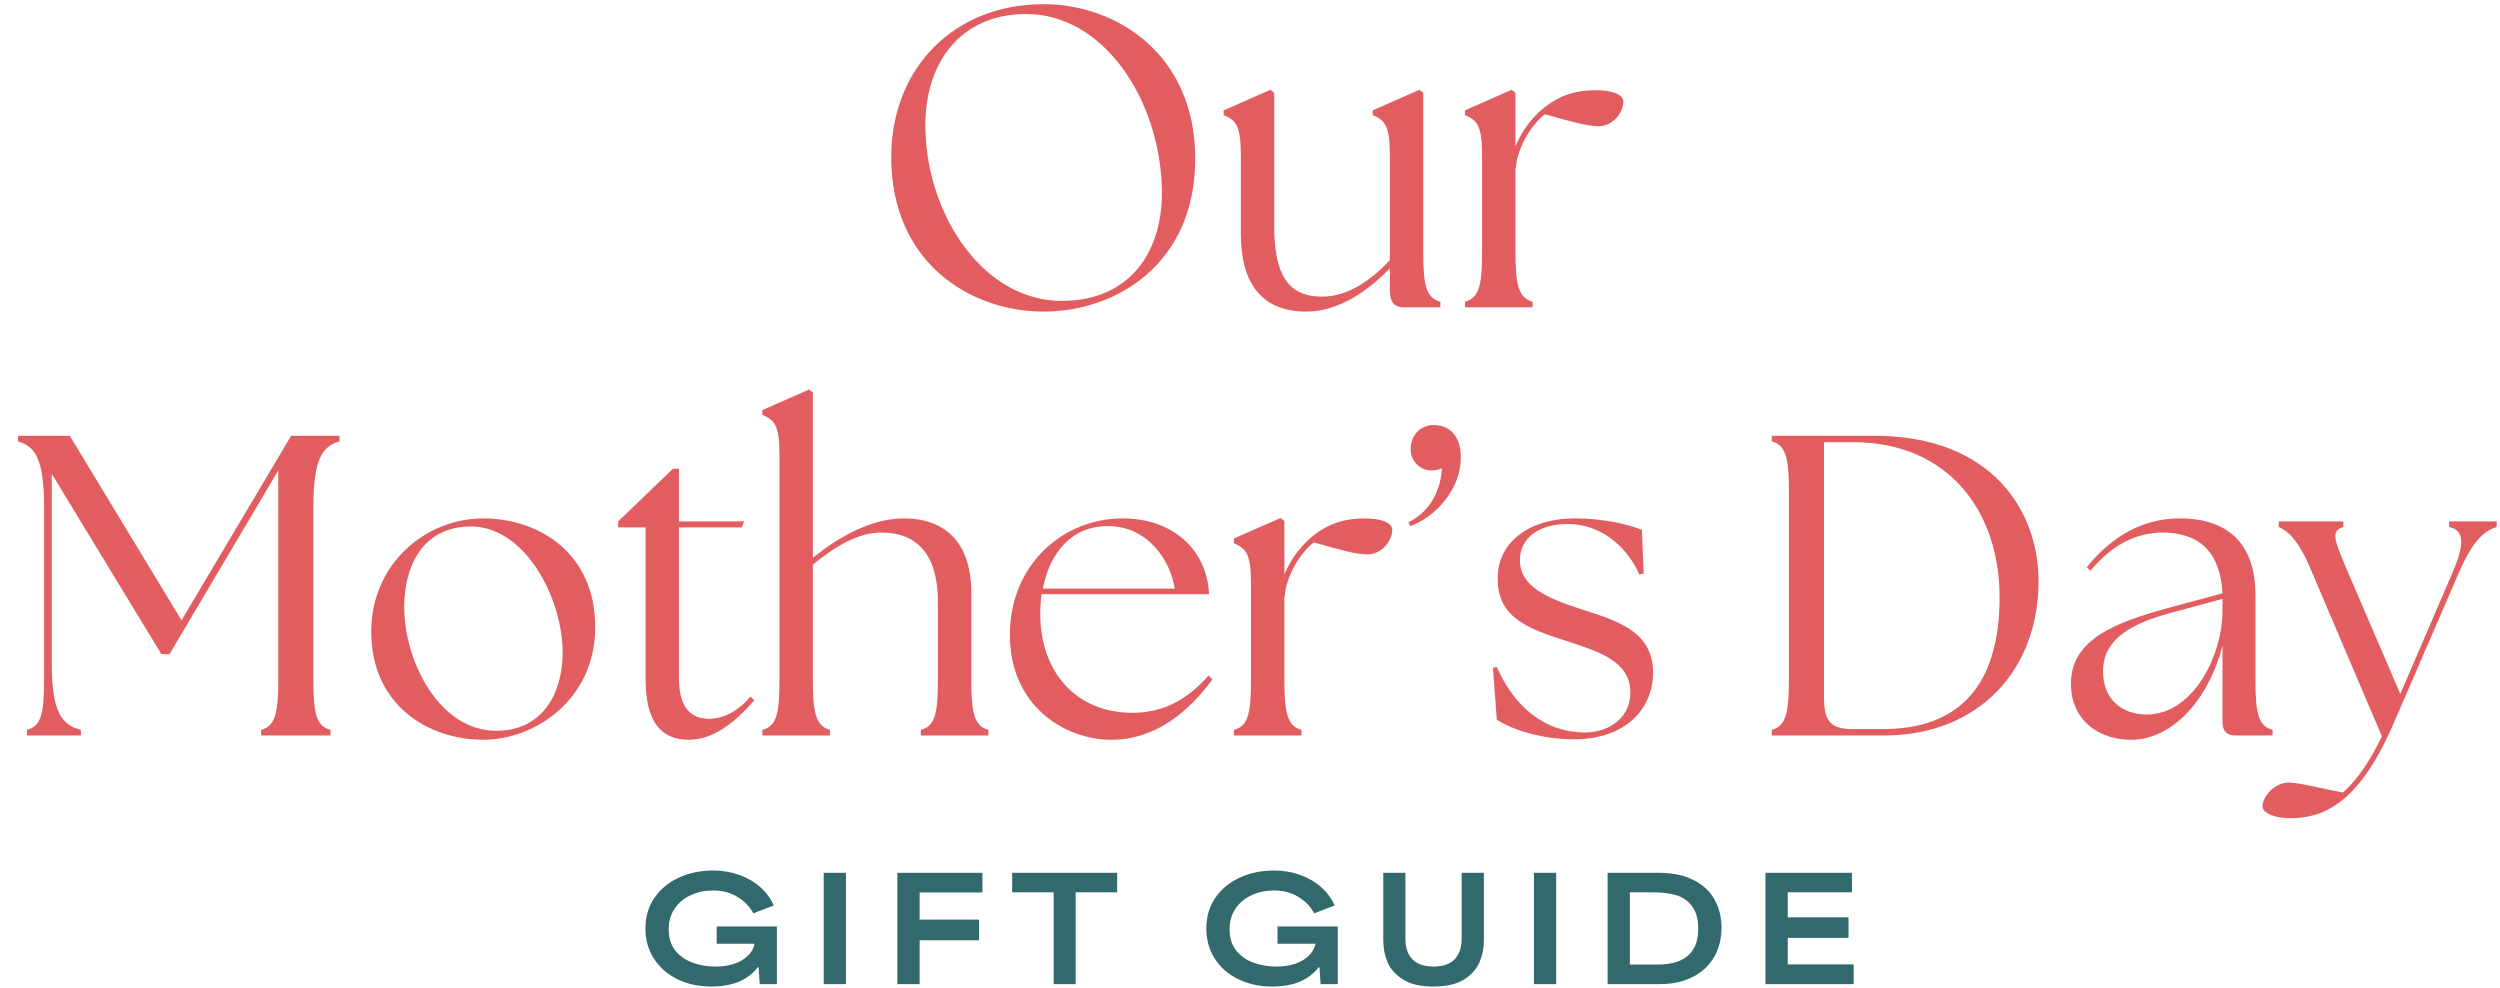
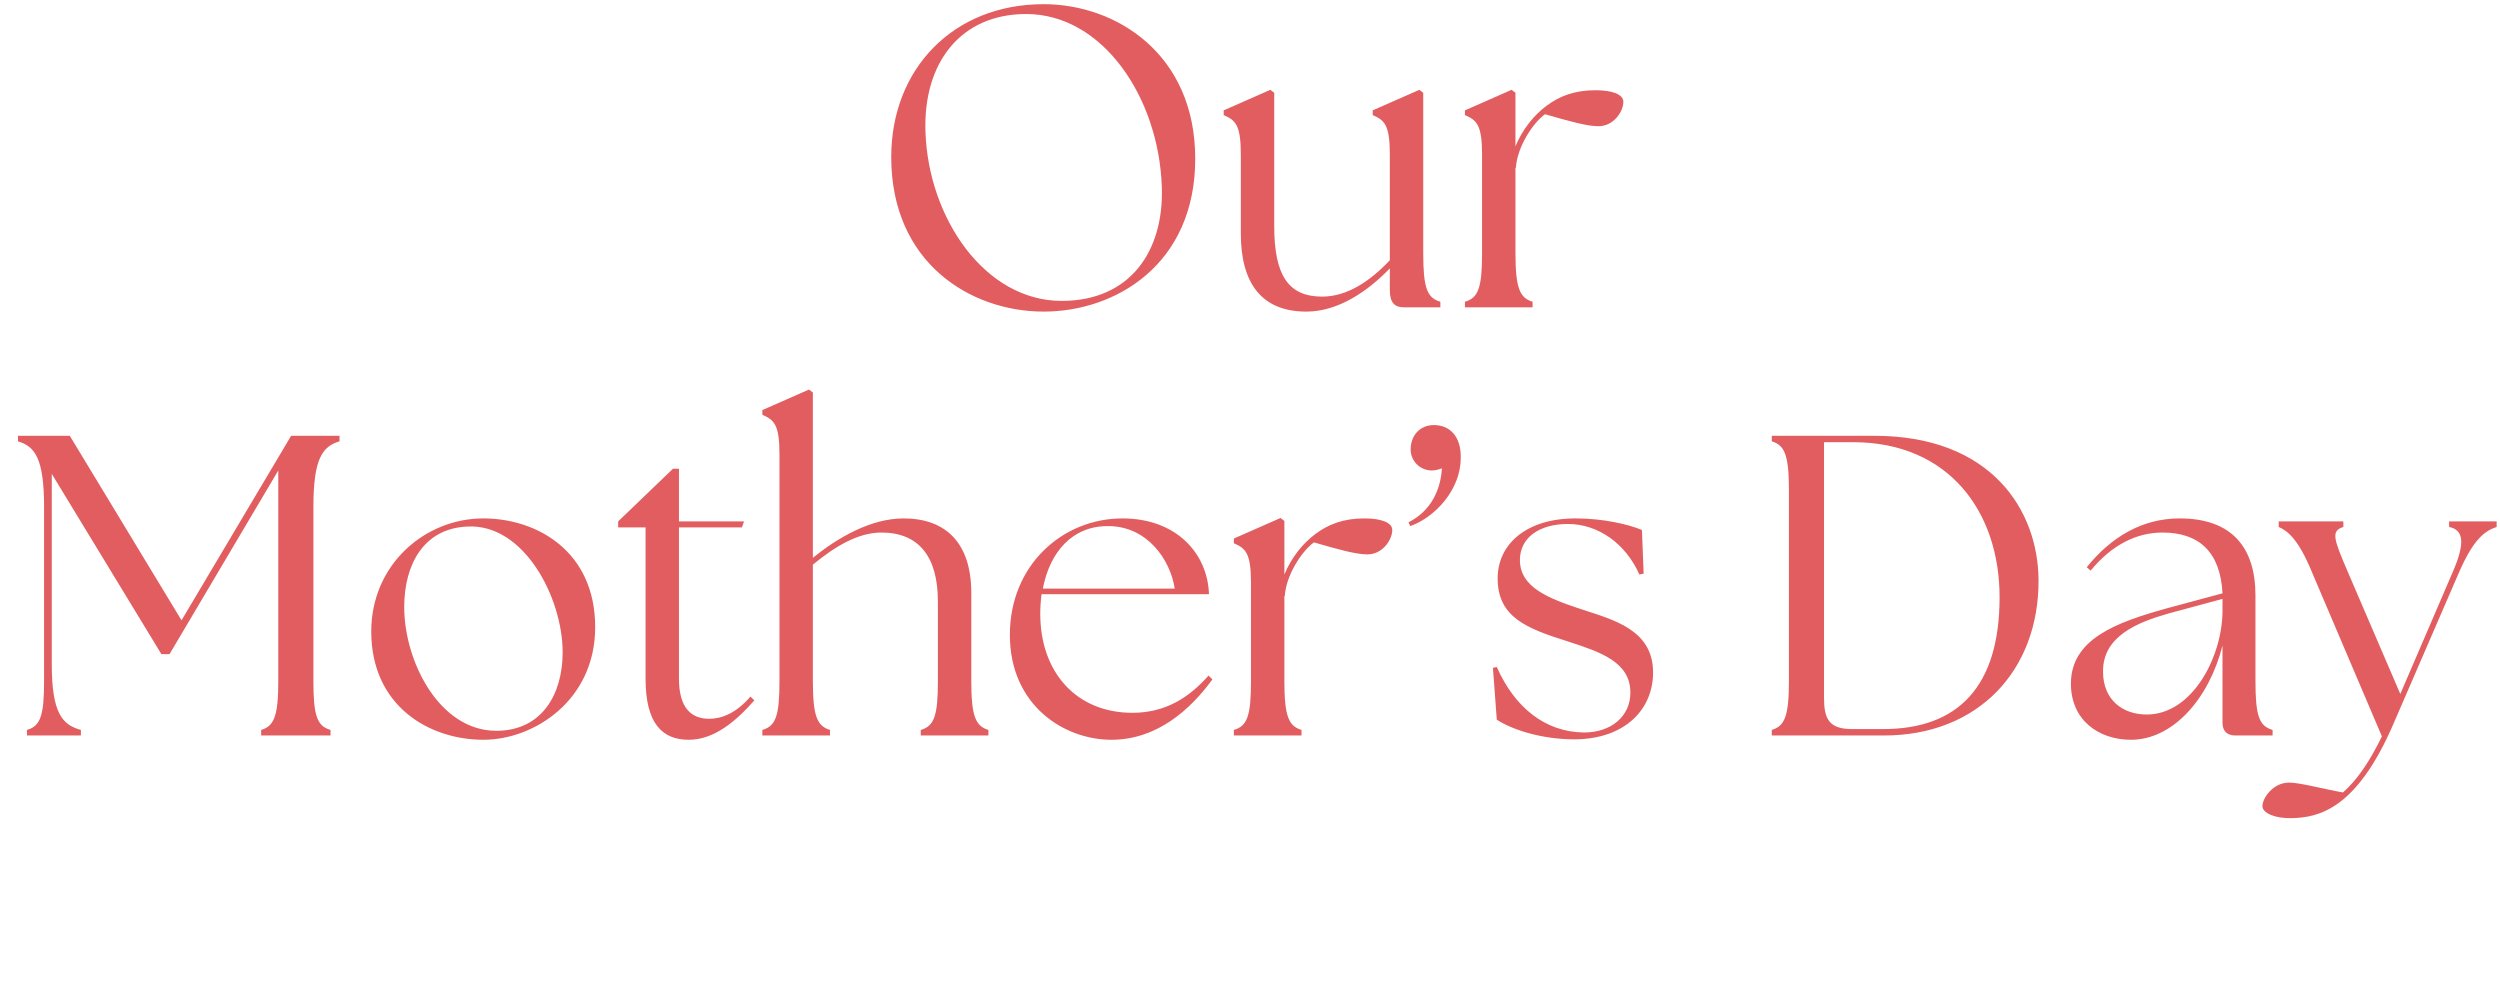
<svg xmlns="http://www.w3.org/2000/svg" width="362" height="143" viewBox="0 0 362 143" fill="none">
  <path d="M151.122 45.12C140.582 45.12 129.05 38.114 129.05 22.738C129.05 10.028 137.978 0.604 151.122 0.604C161.6 0.604 173.07 7.796 173.07 22.986C173.07 38.3 161.538 45.12 151.122 45.12ZM153.726 43.57C163.646 43.57 168.544 36.378 168.234 27.078C167.8 14.12 159.678 2.03 148.58 2.03C139.156 2.03 133.638 9.036 134.01 19.142C134.444 31.604 142.628 43.57 153.726 43.57ZM189.158 45.12C182.648 45.12 179.672 40.966 179.672 33.836V22.366C179.672 18.026 178.866 17.406 177.192 16.662V15.98L183.95 13.004L184.508 13.438V32.72C184.508 39.788 186.492 42.95 191.452 42.95C195.11 42.95 198.458 40.656 201.248 37.68V22.366C201.248 18.026 200.442 17.406 198.768 16.662V15.98L205.526 13.004L206.084 13.438V36.626C206.084 41.71 206.642 43.136 208.564 43.694V44.5H203.294C201.93 44.5 201.248 43.818 201.248 42.02V38.858C198.086 42.144 193.808 45.12 189.158 45.12ZM212.123 44.5V43.694C214.045 43.136 214.603 41.71 214.603 36.626V22.366C214.603 18.026 213.797 17.406 212.123 16.662V15.98L218.881 13.004L219.439 13.438V21.188C220.431 18.77 222.105 16.662 223.965 15.298C225.887 13.872 228.057 13.066 231.033 13.066C233.513 13.066 235.063 13.686 235.063 14.74C235.063 16.104 233.699 18.274 231.467 18.274C229.793 18.274 227.375 17.592 223.717 16.538C221.919 17.84 219.687 21.312 219.501 24.288H219.439V36.626C219.439 41.71 220.059 43.136 221.919 43.694V44.5H212.123ZM3.902 106.5V105.694C5.824 105.136 6.382 103.71 6.382 98.626V73.454C6.382 66.386 5.08 64.65 2.6 63.906V63.1H10.102L26.284 89.822L42.156 63.1H49.162V63.906C46.682 64.65 45.38 66.386 45.38 73.454V98.626C45.38 103.71 45.938 105.136 47.86 105.694V106.5H37.816V105.694C39.676 105.136 40.296 103.71 40.296 98.626V68.122L24.548 94.72H23.37L7.498 68.618V96.146C7.498 103.214 8.986 104.95 11.714 105.694V106.5H3.902ZM70.001 107.12C62.127 107.12 53.757 102.222 53.757 91.434C53.757 81.762 61.507 75.066 70.001 75.066C77.689 75.066 86.183 79.778 86.183 90.814C86.183 101.416 77.317 107.12 70.001 107.12ZM71.861 105.818C78.495 105.818 81.471 100.486 81.471 94.472C81.471 86.474 75.829 75.81 67.707 76.244C61.383 76.492 58.531 81.7 58.531 87.9C58.531 95.774 63.615 105.818 71.861 105.818ZM99.739 107.12C95.833 107.12 93.477 104.702 93.477 98.254V76.368H89.509V75.5L97.445 67.874H98.313V75.5H107.737L107.427 76.368H98.313V98.254C98.313 102.47 100.049 104.082 102.715 104.082C104.451 104.082 106.621 103.276 108.667 100.858L109.225 101.416C106.559 104.454 103.397 107.12 99.739 107.12ZM110.387 106.5V105.694C112.309 105.136 112.867 103.71 112.867 98.626V65.766C112.867 61.426 112.061 60.806 110.387 60.062V59.38L117.145 56.404L117.703 56.838V80.77C121.299 77.856 126.073 75.066 130.847 75.066C136.923 75.066 140.643 78.6 140.643 85.854V98.626C140.643 103.71 141.263 105.136 143.123 105.694V106.5H133.327V105.694C135.249 105.136 135.807 103.71 135.807 98.626V87.094C135.807 80.646 133.079 77.112 127.623 77.112C124.213 77.112 120.865 79.158 117.703 81.762V98.626C117.703 103.71 118.323 105.136 120.183 105.694V106.5H110.387ZM160.923 107.12C154.103 107.12 146.229 102.16 146.229 91.93C146.229 81.824 153.855 75.066 162.535 75.066C170.347 75.066 174.873 80.15 175.059 86.04H150.817C150.693 86.97 150.631 87.9 150.631 88.892C150.631 97.386 155.901 103.214 163.961 103.214C168.735 103.214 172.145 101.044 174.997 97.82L175.555 98.378C172.393 102.718 167.557 107.12 160.923 107.12ZM151.003 85.234H170.099C169.479 81.08 166.131 76.182 160.489 76.182C155.219 76.12 151.995 80.026 151.003 85.234ZM178.662 106.5V105.694C180.584 105.136 181.142 103.71 181.142 98.626V84.366C181.142 80.026 180.336 79.406 178.662 78.662V77.98L185.42 75.004L185.978 75.438V83.188C186.97 80.77 188.644 78.662 190.504 77.298C192.426 75.872 194.596 75.066 197.572 75.066C200.052 75.066 201.602 75.686 201.602 76.74C201.602 78.104 200.238 80.274 198.006 80.274C196.332 80.274 193.914 79.592 190.256 78.538C188.458 79.84 186.226 83.312 186.04 86.288H185.978V98.626C185.978 103.71 186.598 105.136 188.458 105.694V106.5H178.662ZM203.953 75.624C207.177 74.012 208.603 70.974 208.789 67.812C208.293 67.998 207.859 68.122 207.301 68.122C205.627 68.122 204.263 66.758 204.263 65.084C204.263 63.038 205.627 61.55 207.611 61.55C210.029 61.55 211.579 63.286 211.517 66.324C211.517 70.85 207.859 74.88 204.201 76.182L203.953 75.624ZM228.019 107.058C223.059 107.058 218.781 105.57 216.735 104.206L216.177 96.704L216.735 96.58C219.339 102.47 223.741 106.004 229.383 106.066C233.227 106.066 236.079 103.772 236.079 100.3C236.079 95.836 231.739 94.41 226.965 92.86C221.075 91 216.859 89.388 216.859 83.746C216.859 78.848 220.951 75.066 228.143 75.066C232.173 75.066 235.831 75.934 237.753 76.74L238.001 83.064L237.381 83.188C235.397 78.724 231.429 75.872 227.027 75.872C222.811 75.872 220.083 77.918 220.083 81.08C220.083 84.986 224.051 86.598 228.949 88.21C233.661 89.76 239.365 91.186 239.365 97.386C239.365 102.594 235.459 106.996 228.019 107.058ZM272.799 106.5H256.555V105.694C258.415 105.136 259.035 103.71 259.035 98.626V70.974C259.035 65.89 258.415 64.464 256.555 63.906V63.1H271.373C288.423 63.1 295.119 73.95 295.181 83.994C295.243 97.076 286.439 106.5 272.799 106.5ZM272.675 105.57C283.525 105.57 289.539 99.432 289.539 86.474C289.539 74.074 282.161 64.03 268.335 64.03H264.119V101.044C264.119 103.958 264.739 105.57 268.149 105.57H272.675ZM323.677 106.5C322.437 106.5 321.817 105.818 321.817 104.64V93.48C319.895 101.106 314.687 107.12 308.549 107.12C303.961 107.12 299.869 104.33 299.869 98.998C299.869 92.55 306.379 90.132 313.757 88.086L321.817 85.916C321.507 79.902 318.407 77.112 313.137 77.112C309.417 77.112 305.821 78.848 302.721 82.63L302.163 82.134C305.697 77.732 310.223 75.066 315.617 75.066C323.119 75.066 326.591 79.22 326.591 86.226V98.626C326.591 103.71 327.149 105.136 329.071 105.694V106.5H323.677ZM304.519 97.262C304.519 101.292 307.309 103.462 310.843 103.462C317.477 103.462 321.755 95.092 321.817 88.582V86.846V86.722L314.005 88.83C309.417 90.132 304.457 92.178 304.519 97.262ZM331.816 118.466C329.398 118.528 327.6 117.722 327.6 116.73C327.6 115.552 329.15 113.32 331.444 113.32C333.056 113.32 336.404 114.25 339.256 114.746C341.426 112.886 343.348 109.848 344.898 106.624L334.73 82.754C332.808 78.104 331.258 76.864 329.956 76.306V75.5H339.318V76.306C337.458 76.864 337.954 78.104 339.938 82.754L347.564 100.486L355.19 82.754C356.926 78.724 356.802 76.74 354.632 76.306V75.5H361.514V76.306C359.778 76.864 358.166 78.104 356.12 82.754L346.51 104.95C341.24 117.102 335.784 118.404 331.816 118.466Z" fill="#E25D60" />
-   <path d="M102.988 142.851C101.169 142.851 99.529 142.493 98.069 141.777C96.622 141.06 95.493 140.068 94.68 138.801C93.867 137.519 93.46 136.073 93.46 134.461C93.46 132.738 93.901 131.244 94.783 129.976C95.665 128.708 96.85 127.737 98.338 127.062C99.826 126.387 101.458 126.049 103.236 126.049C104.6 126.049 105.874 126.263 107.059 126.69C108.244 127.117 109.263 127.716 110.118 128.488C110.972 129.246 111.612 130.121 112.04 131.113L109.084 132.249C108.533 131.244 107.755 130.444 106.749 129.852C105.757 129.246 104.586 128.943 103.236 128.943C102.064 128.943 100.99 129.17 100.012 129.625C99.033 130.079 98.255 130.734 97.676 131.588C97.111 132.428 96.829 133.414 96.829 134.543C96.829 135.825 97.16 136.872 97.821 137.685C98.496 138.484 99.343 139.062 100.363 139.421C101.382 139.779 102.443 139.958 103.546 139.958C104.565 139.958 105.481 139.827 106.294 139.565C107.107 139.29 107.768 138.904 108.278 138.408C108.802 137.912 109.132 137.326 109.27 136.651C108.03 136.651 107.107 136.651 106.501 136.651C105.895 136.651 104.985 136.651 103.773 136.651V134.151H112.494V142.5H110.014C110 142.335 109.987 142.176 109.973 142.025C109.959 141.653 109.938 141.329 109.911 141.053C109.897 140.764 109.876 140.433 109.849 140.061H109.725C109.036 140.971 108.127 141.666 106.997 142.149C105.867 142.617 104.531 142.851 102.988 142.851ZM119.271 126.38H122.495V142.5H119.271V126.38ZM129.939 126.38H142.257V129.232C140.204 129.232 138.674 129.232 137.669 129.232C136.663 129.232 135.161 129.232 133.163 129.232C133.163 130.128 133.163 130.796 133.163 131.237C133.163 131.664 133.163 132.304 133.163 133.159C135.106 133.159 136.553 133.159 137.503 133.159C138.454 133.159 139.873 133.159 141.761 133.159V136.155C139.818 136.155 138.371 136.155 137.421 136.155C136.47 136.155 135.051 136.155 133.163 136.155C133.163 137.588 133.163 138.656 133.163 139.359C133.163 140.048 133.163 141.095 133.163 142.5H129.939V126.38ZM152.573 129.211C151.195 129.211 150.175 129.211 149.514 129.211C148.866 129.211 147.881 129.211 146.559 129.211V126.38H161.769V129.211C160.405 129.211 159.393 129.211 158.731 129.211C158.084 129.211 157.092 129.211 155.755 129.211V142.5H152.573V129.211ZM184.201 142.851C182.382 142.851 180.743 142.493 179.282 141.777C177.836 141.06 176.706 140.068 175.893 138.801C175.08 137.519 174.674 136.073 174.674 134.461C174.674 132.738 175.115 131.244 175.996 129.976C176.878 128.708 178.063 127.737 179.551 127.062C181.039 126.387 182.672 126.049 184.449 126.049C185.813 126.049 187.088 126.263 188.272 126.69C189.457 127.117 190.477 127.716 191.331 128.488C192.185 129.246 192.826 130.121 193.253 131.113L190.298 132.249C189.747 131.244 188.968 130.444 187.962 129.852C186.97 129.246 185.799 128.943 184.449 128.943C183.278 128.943 182.203 129.17 181.225 129.625C180.247 130.079 179.468 130.734 178.89 131.588C178.325 132.428 178.042 133.414 178.042 134.543C178.042 135.825 178.373 136.872 179.034 137.685C179.71 138.484 180.557 139.062 181.576 139.421C182.596 139.779 183.657 139.958 184.759 139.958C185.779 139.958 186.695 139.827 187.508 139.565C188.321 139.29 188.982 138.904 189.492 138.408C190.015 137.912 190.346 137.326 190.484 136.651C189.244 136.651 188.321 136.651 187.714 136.651C187.108 136.651 186.199 136.651 184.986 136.651V134.151H193.708V142.5H191.228C191.214 142.335 191.2 142.176 191.186 142.025C191.173 141.653 191.152 141.329 191.124 141.053C191.111 140.764 191.09 140.433 191.062 140.061H190.938C190.25 140.971 189.34 141.666 188.21 142.149C187.081 142.617 185.744 142.851 184.201 142.851ZM207.552 142.851C205.706 142.851 204.246 142.514 203.171 141.839C202.096 141.164 201.346 140.33 200.918 139.338C200.505 138.332 200.298 137.278 200.298 136.176V126.38H203.502V135.928C203.502 136.727 203.64 137.43 203.915 138.036C204.204 138.642 204.652 139.118 205.258 139.462C205.865 139.793 206.636 139.958 207.573 139.958C208.937 139.958 209.95 139.614 210.611 138.925C211.272 138.222 211.617 137.271 211.644 136.073C211.644 136.018 211.644 135.969 211.644 135.928V126.38H214.868V136.176C214.868 137.264 214.662 138.305 214.248 139.297C213.849 140.275 213.105 141.115 212.016 141.818C210.928 142.507 209.44 142.851 207.552 142.851ZM222.112 126.38H225.336V142.5H222.112V126.38ZM232.78 126.38H240.096C242.163 126.38 243.878 126.731 245.242 127.434C246.62 128.137 247.633 129.087 248.28 130.286C248.941 131.471 249.272 132.821 249.272 134.337C249.272 135.935 248.914 137.354 248.197 138.594C247.481 139.82 246.448 140.778 245.097 141.467C243.761 142.156 242.17 142.5 240.323 142.5H232.78V126.38ZM236.004 139.669C236.073 139.669 236.142 139.669 236.211 139.669C237.065 139.669 237.699 139.669 238.112 139.669C238.539 139.669 239.173 139.669 240.013 139.669C241.171 139.669 242.177 139.51 243.031 139.193C243.899 138.863 244.595 138.318 245.118 137.561C245.642 136.789 245.903 135.77 245.903 134.502C245.903 133.055 245.587 131.939 244.953 131.154C244.333 130.369 243.561 129.852 242.638 129.604C241.715 129.342 240.599 129.211 239.29 129.211C238.546 129.211 237.995 129.211 237.637 129.211C237.279 129.211 236.734 129.211 236.004 129.211C236.004 132.697 236.004 136.183 236.004 139.669ZM255.639 126.38H268.163V129.211H266.468C264.746 129.211 263.464 129.211 262.624 129.211C261.797 129.211 260.543 129.211 258.863 129.211C258.863 129.652 258.863 130.1 258.863 130.555C258.863 131.064 258.863 131.443 258.863 131.691C258.863 131.939 258.863 132.318 258.863 132.828C260.86 132.828 262.341 132.828 263.306 132.828C264.27 132.828 265.724 132.828 267.667 132.828V135.804C265.669 135.804 264.188 135.804 263.223 135.804C262.259 135.804 260.805 135.804 258.863 135.804C258.863 136.672 258.863 137.32 258.863 137.747C258.863 138.174 258.863 138.808 258.863 139.648C261.039 139.648 262.645 139.648 263.678 139.648C264.725 139.648 266.303 139.648 268.411 139.648V142.5H255.639V126.38Z" fill="#32696D" />
</svg>